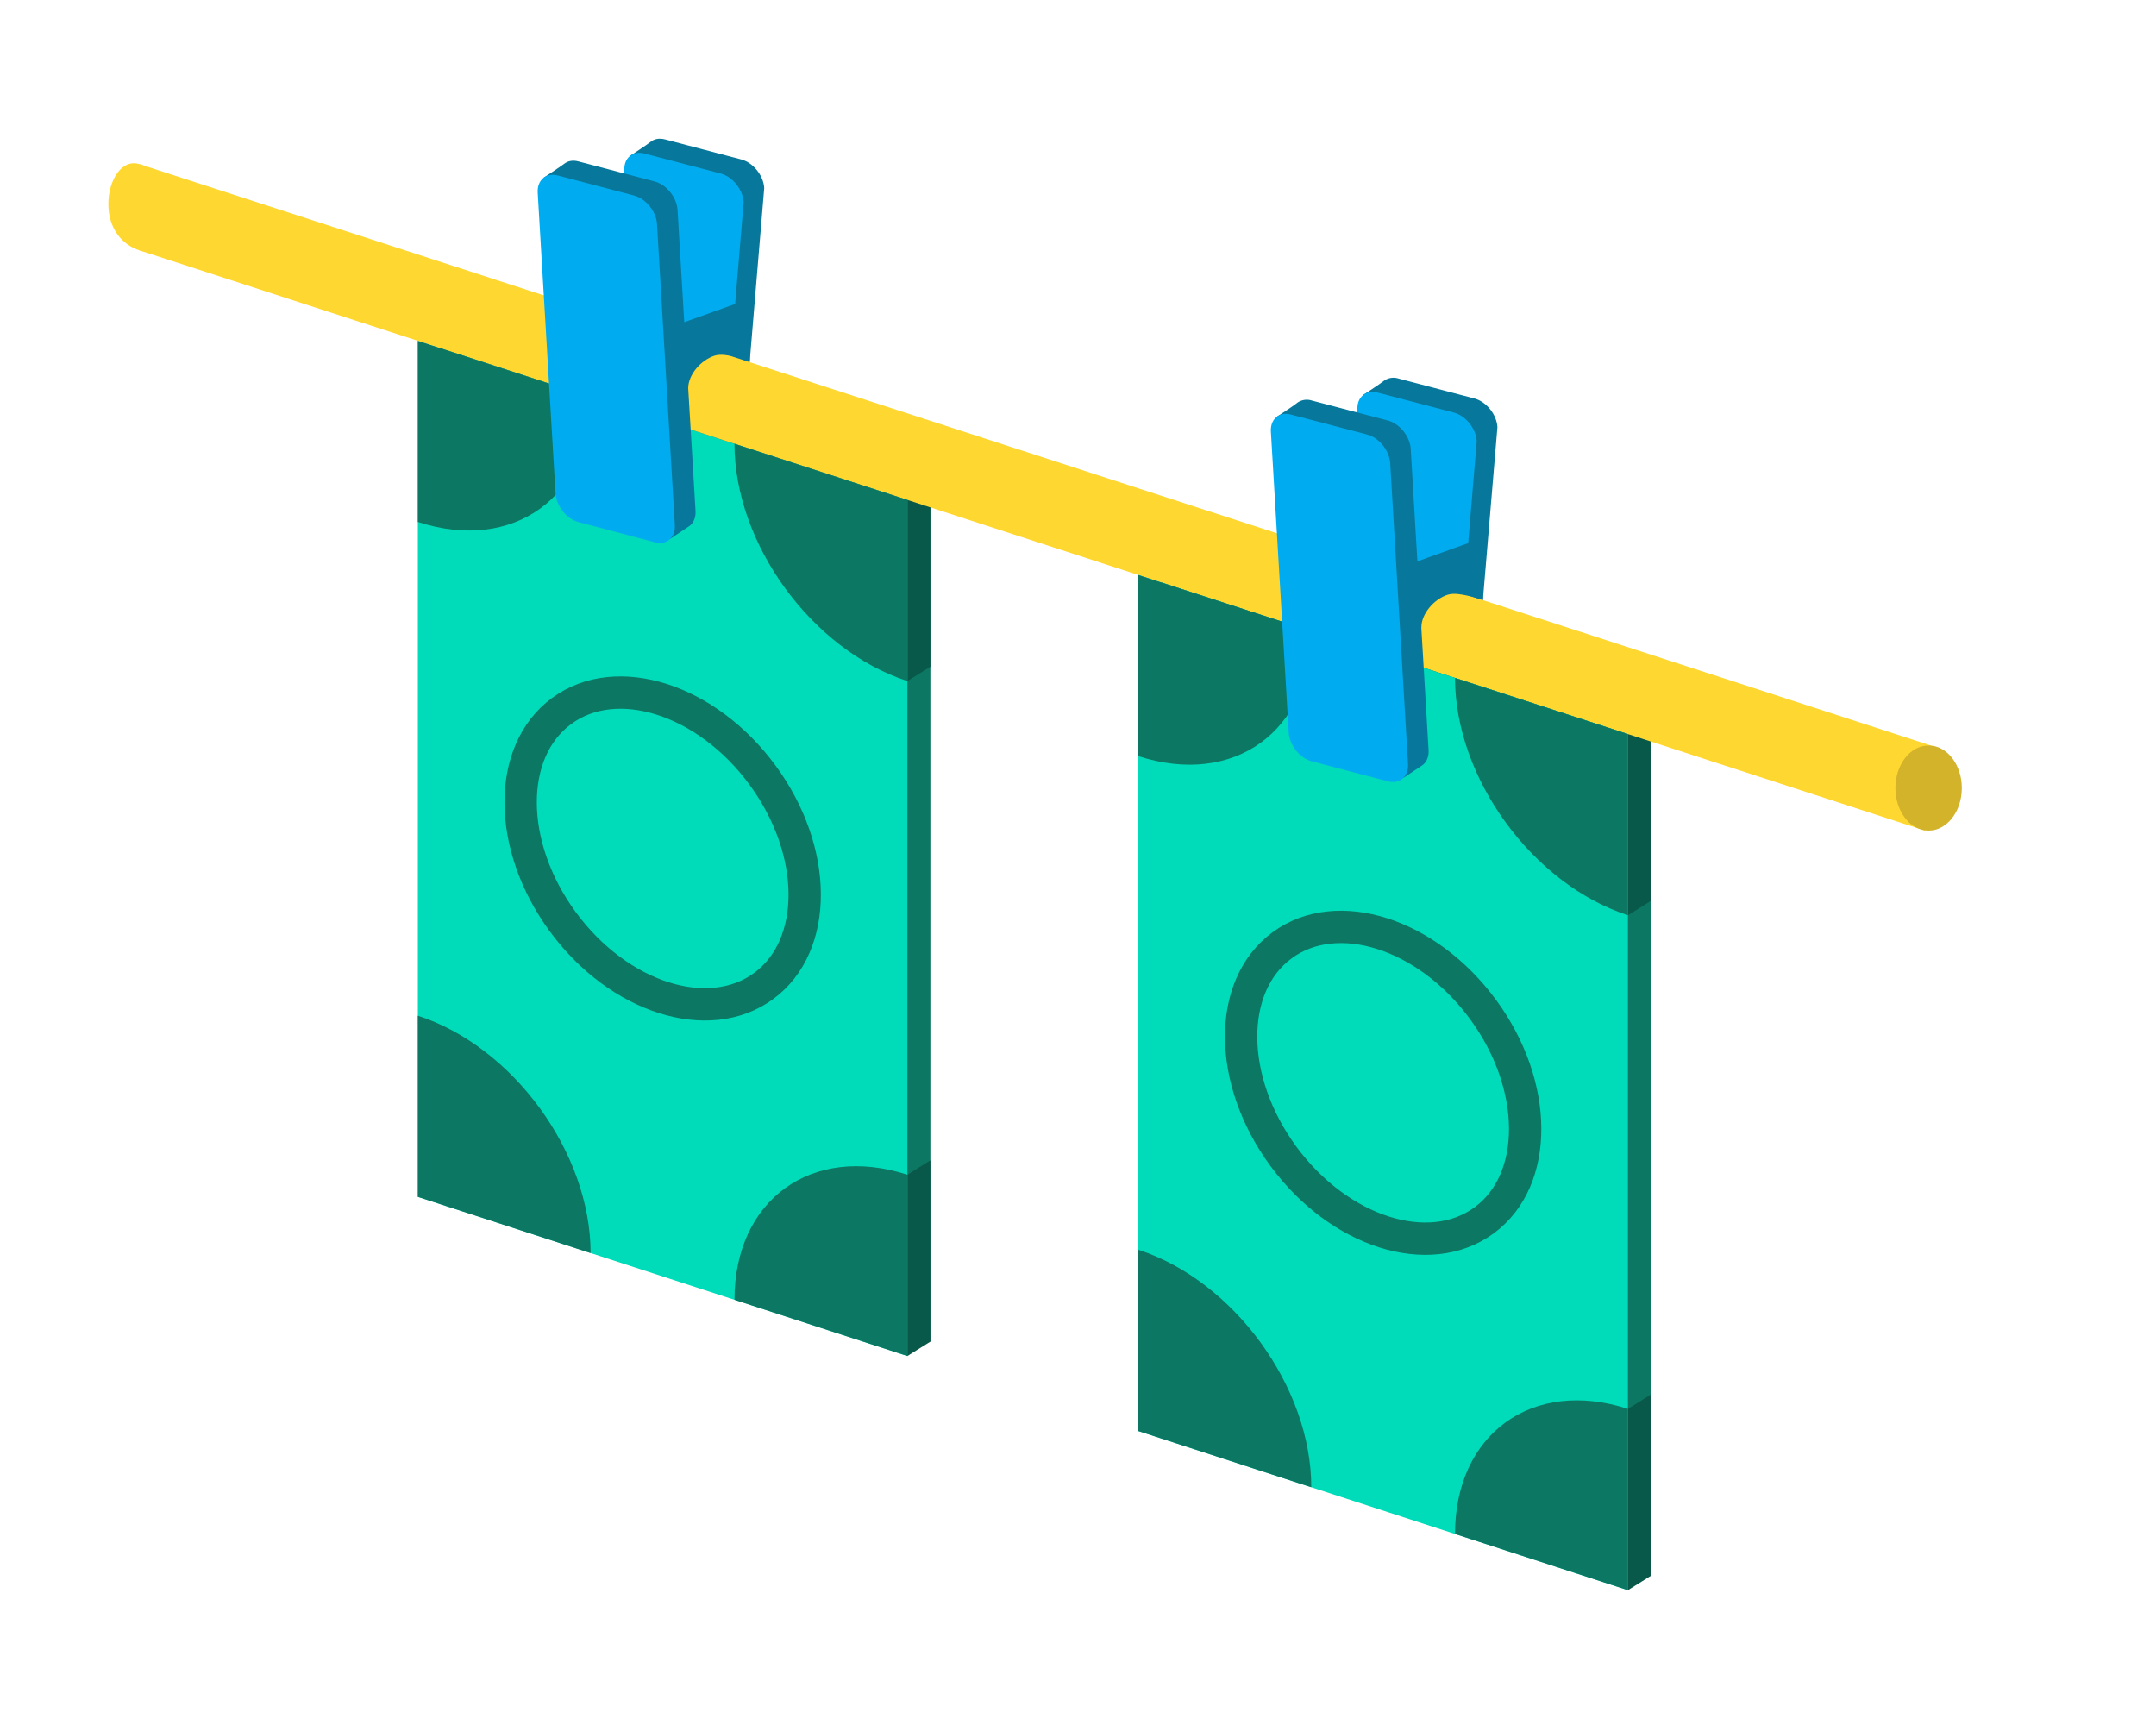
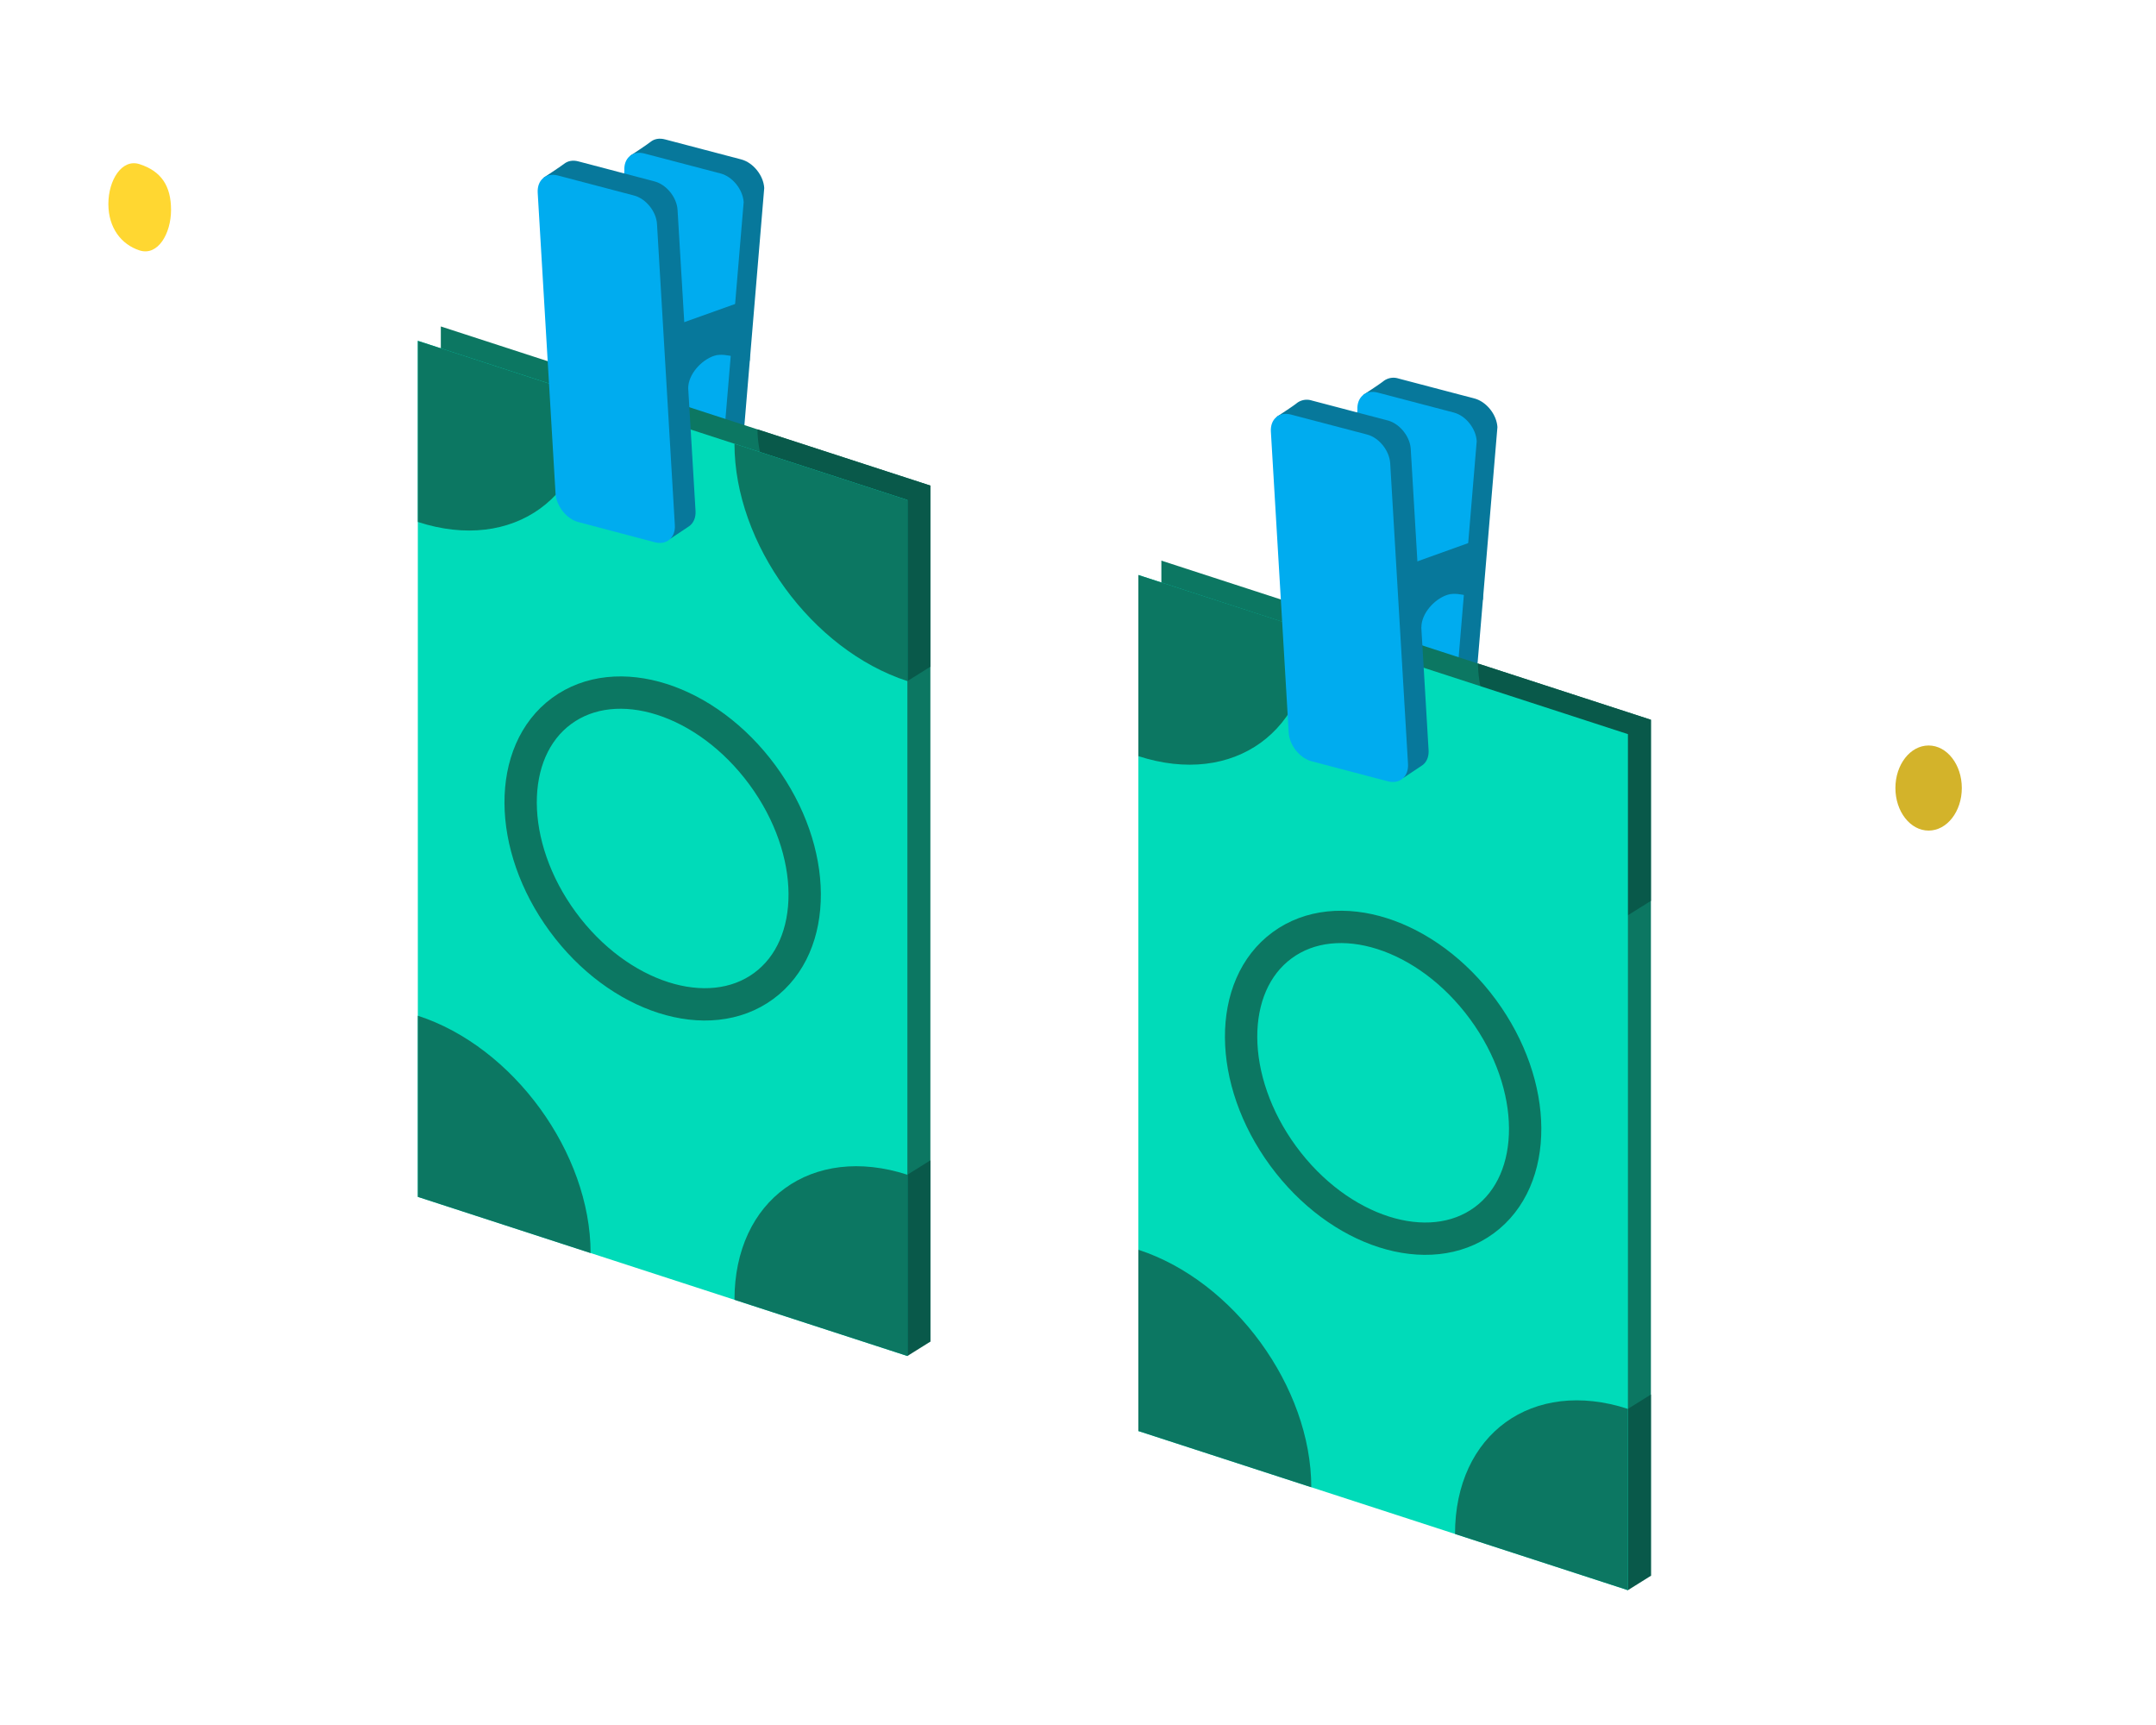
<svg xmlns="http://www.w3.org/2000/svg" viewBox="0 0 1500 1200">
  <defs>
    <style>.cls-1{fill:#07789b;}.cls-2{fill:#00acef;}.cls-3{fill:#0c7762;}.cls-4{fill:#09594a;}.cls-5{fill:#00dbb9;}.cls-6{fill:#ffd731;}.cls-7{fill:none;stroke:#0c7762;stroke-miterlimit:10;stroke-width:22.49px;}.cls-8{fill:#d3b32a;}</style>
  </defs>
  <g id="Other_solutions" data-name="Other solutions">
    <path class="cls-1" d="M496.8,359.4l-49.7-21.2c-8.3-2.2-15.4-11.1-16-19.9l7.4-210s11.5-7.5,14.1-9.6,6.1-2.8,10.2-1.7l52.9,13.9c8.3,2.2,15.5,11.1,16,19.9L514.2,340.1c.2,4.8-1.5,8.6-4.5,10.7Z" />
    <path class="cls-2" d="M485.7,361.9,432.8,348c-8.3-2.2-15.5-11.2-16-20l17.6-209.2c-.6-8.8,5.7-14.2,14-12l53,13.9c8.3,2.2,15.4,11.1,16,19.9L499.8,349.9C500.3,358.7,494,364.1,485.7,361.9Z" />
    <path class="cls-1" d="M1006.8,525.7l-49.6-21.2c-8.3-2.2-15.4-11.1-16-19.9l7.4-210s11.4-7.4,14.1-9.6a11.4,11.4,0,0,1,10.2-1.7l52.9,13.9c8.3,2.2,15.5,11.1,16,20l-17.6,209.2c.3,4.8-1.4,8.6-4.4,10.7Z" />
    <path class="cls-2" d="M995.8,528.2l-52.9-13.9c-8.3-2.2-15.5-11.1-16-20l17.5-209.2c-.5-8.8,5.8-14.2,14.1-12l53,13.9c8.3,2.2,15.4,11.1,15.9,19.9l-17.5,209.3C1010.4,525,1004.1,530.4,995.8,528.2Z" />
    <polygon class="cls-3" points="647.3 933.3 306.7 822.6 306.7 227.1 647.3 337.8 647.3 933.3" />
    <path class="cls-4" d="M647.3,807.2l-16,10c-35,9.1-104.3,27.2-104.3,77l104.3,49.1,16-10Z" />
    <path class="cls-4" d="M527,298.7c0,65.2,104.3,175.1,104.3,175.1l16-10v-126Z" />
    <polygon class="cls-3" points="1148.6 1096.2 808 985.5 808 390 1148.6 500.7 1148.6 1096.2" />
    <path class="cls-4" d="M1148.6,970.1l-16,10c-61.8-14.8-104.3,10.8-104.3,77l104.3,49.1,16-10Z" />
    <path class="cls-4" d="M1028.3,461.6c0,58.4,77,151.9,104.3,175.1l16-10v-126Z" />
    <polygon class="cls-5" points="631.3 943.3 290.7 832.6 290.7 237.1 631.3 347.8 631.3 943.3" />
-     <polygon class="cls-6" points="1339.2 577.8 97.1 174.2 97.1 114.2 1343.6 518.7 1339.2 577.8" />
    <path class="cls-3" d="M631.3,817.2c-66.4-21.5-120.3,17.4-120.3,87l120.3,39.1Z" />
    <path class="cls-3" d="M511,308.7c0,69.6,53.9,143.5,120.3,165.1v-126Z" />
    <path class="cls-3" d="M290.7,363.1c66.4,21.6,120.2-17.3,120.2-86.9L290.7,237.1Z" />
    <path class="cls-3" d="M410.9,871.7c0-69.6-53.8-143.6-120.2-165.1v126Z" />
    <ellipse class="cls-7" cx="461" cy="590.2" rx="86.2" ry="118.7" transform="translate(-259.9 387.5) rotate(-36.3)" />
    <polygon class="cls-5" points="1132.6 1106.2 792 995.5 792 400 1132.6 510.7 1132.6 1106.2" />
    <path class="cls-3" d="M1132.6,980.1c-66.4-21.6-120.3,17.4-120.3,87l120.3,39.1Z" />
-     <path class="cls-3" d="M1012.3,471.6c0,69.6,53.9,143.5,120.3,165.1v-126Z" />
    <path class="cls-3" d="M792,526c66.4,21.6,120.3-17.3,120.3-87L792,400Z" />
    <path class="cls-3" d="M912.3,1034.6c0-69.7-53.9-143.6-120.3-165.2V995.5Z" />
    <ellipse class="cls-7" cx="962.3" cy="753.1" rx="86.2" ry="118.7" transform="translate(-259.1 716) rotate(-36.3)" />
    <ellipse class="cls-8" cx="1341.8" cy="548.2" rx="23.1" ry="29.6" />
    <path class="cls-6" d="M119,146c0,16.6-9.2,32.3-21.9,28.2s-21.7-15.7-21.7-32.3,9.4-31.7,21.7-27.7C112.3,119.1,119,129.5,119,146Z" />
    <path class="cls-1" d="M976.6,541l-49.7-21.2c-8.3-2.2-15.4-11.1-16-19.9l-22.6-210s11.5-7.4,14.1-9.6a11.4,11.4,0,0,1,10.2-1.7l52.9,13.9c8.3,2.2,15.5,11.1,16,19.9l12.4,209.3c.3,4.8-1.4,8.6-4.4,10.7Z" />
    <path class="cls-2" d="M965.5,543.5l-52.9-13.9c-8.3-2.2-15.5-11.1-16-20L884.2,300.4c-.6-8.8,5.7-14.2,14-12l53,13.9c8.3,2.2,15.4,11.1,16,19.9l12.4,209.3C980.1,540.3,973.8,545.7,965.5,543.5Z" />
    <path class="cls-1" d="M975,394.5l1.6,45.1,12.3-3.2c0-9.6,8.9-19.6,18.1-22.6,4.6-1.5,10-.2,13.6.5s11.1,3,11.1,3l.4-43.3Z" />
    <path class="cls-1" d="M466.5,374.7l-49.7-21.2c-8.3-2.2-15.4-11.1-15.9-19.9l-22.7-210s11.5-7.5,14.2-9.6,6.1-2.8,10.1-1.7l52.9,13.9c8.3,2.2,15.5,11.1,16,19.9l12.5,209.3c.3,4.8-1.5,8.6-4.5,10.7Z" />
    <path class="cls-2" d="M455.5,377.2l-53-14c-8.3-2.1-15.4-11.1-16-19.9L374.1,134.1c-.5-8.9,5.8-14.2,14.1-12L441.1,136c8.3,2.2,15.5,11.1,16,19.9l12.4,209.3C470.1,374,463.8,379.4,455.5,377.2Z" />
    <path class="cls-1" d="M464.9,228.1l1.6,45.2,12.3-3.2c0-9.6,9-19.6,18.1-22.6,4.6-1.5,10-.2,13.6.5s11.1,3,11.1,3l.4-43.3Z" />
  </g>
</svg>